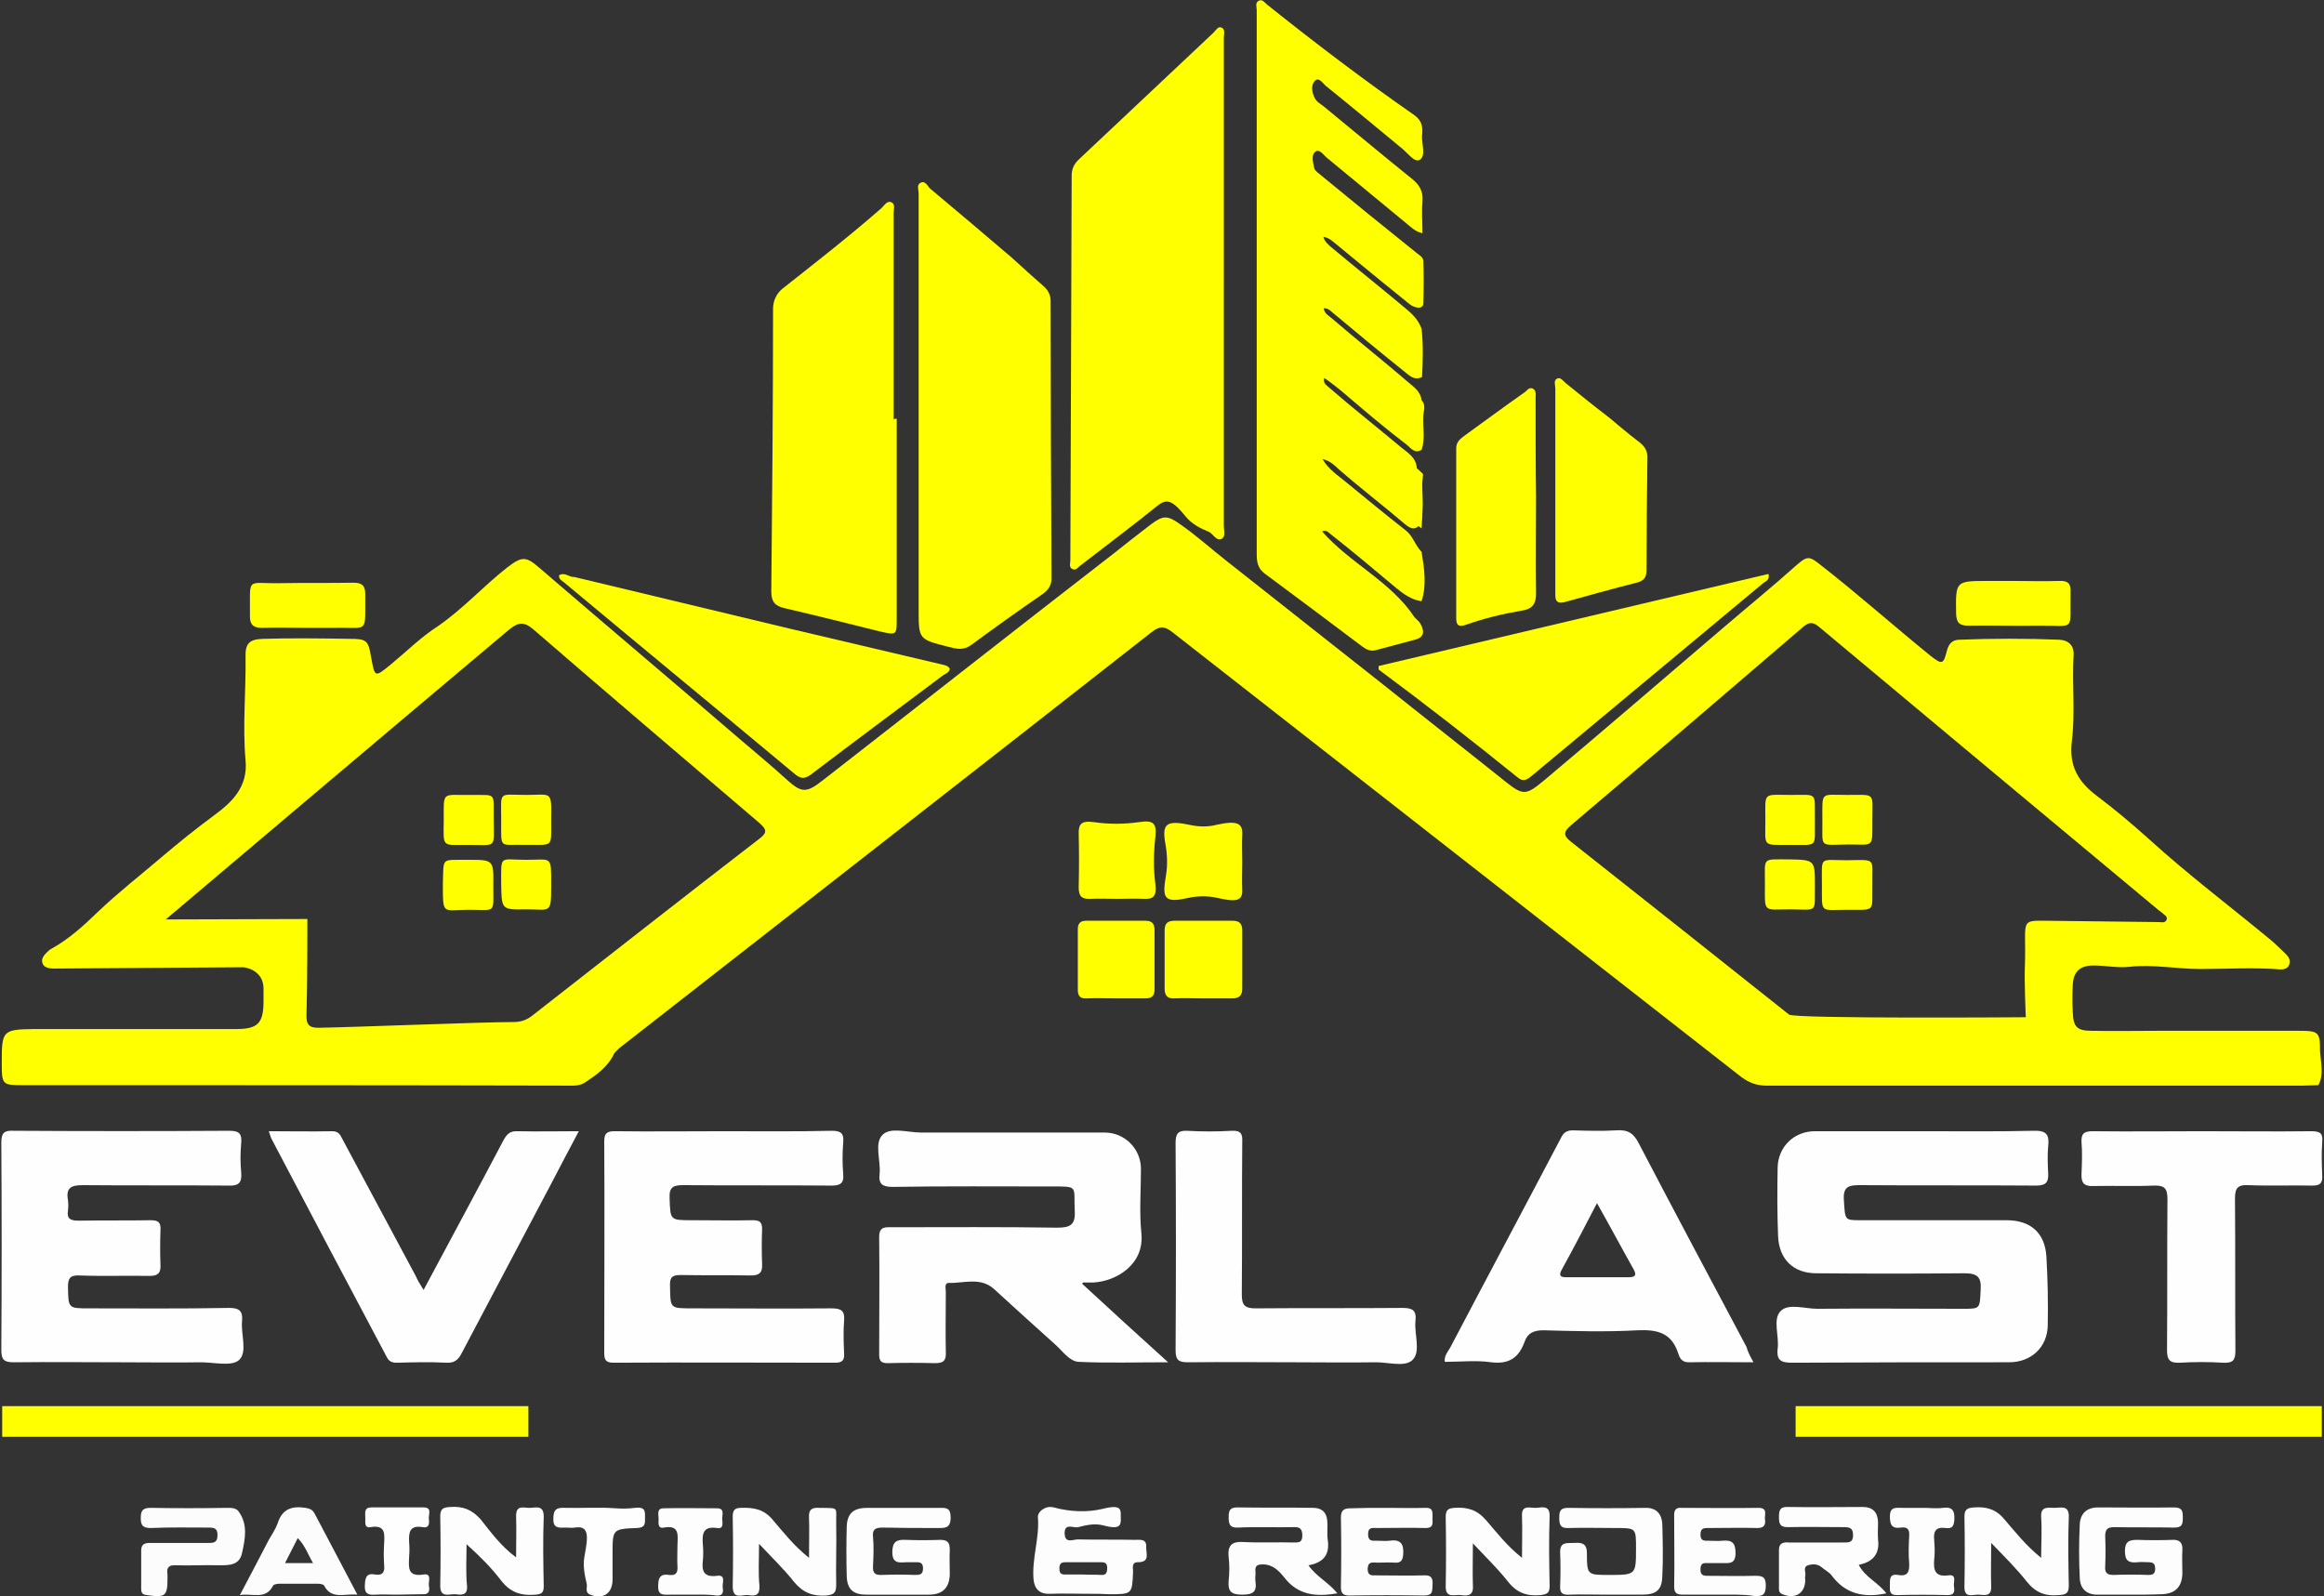
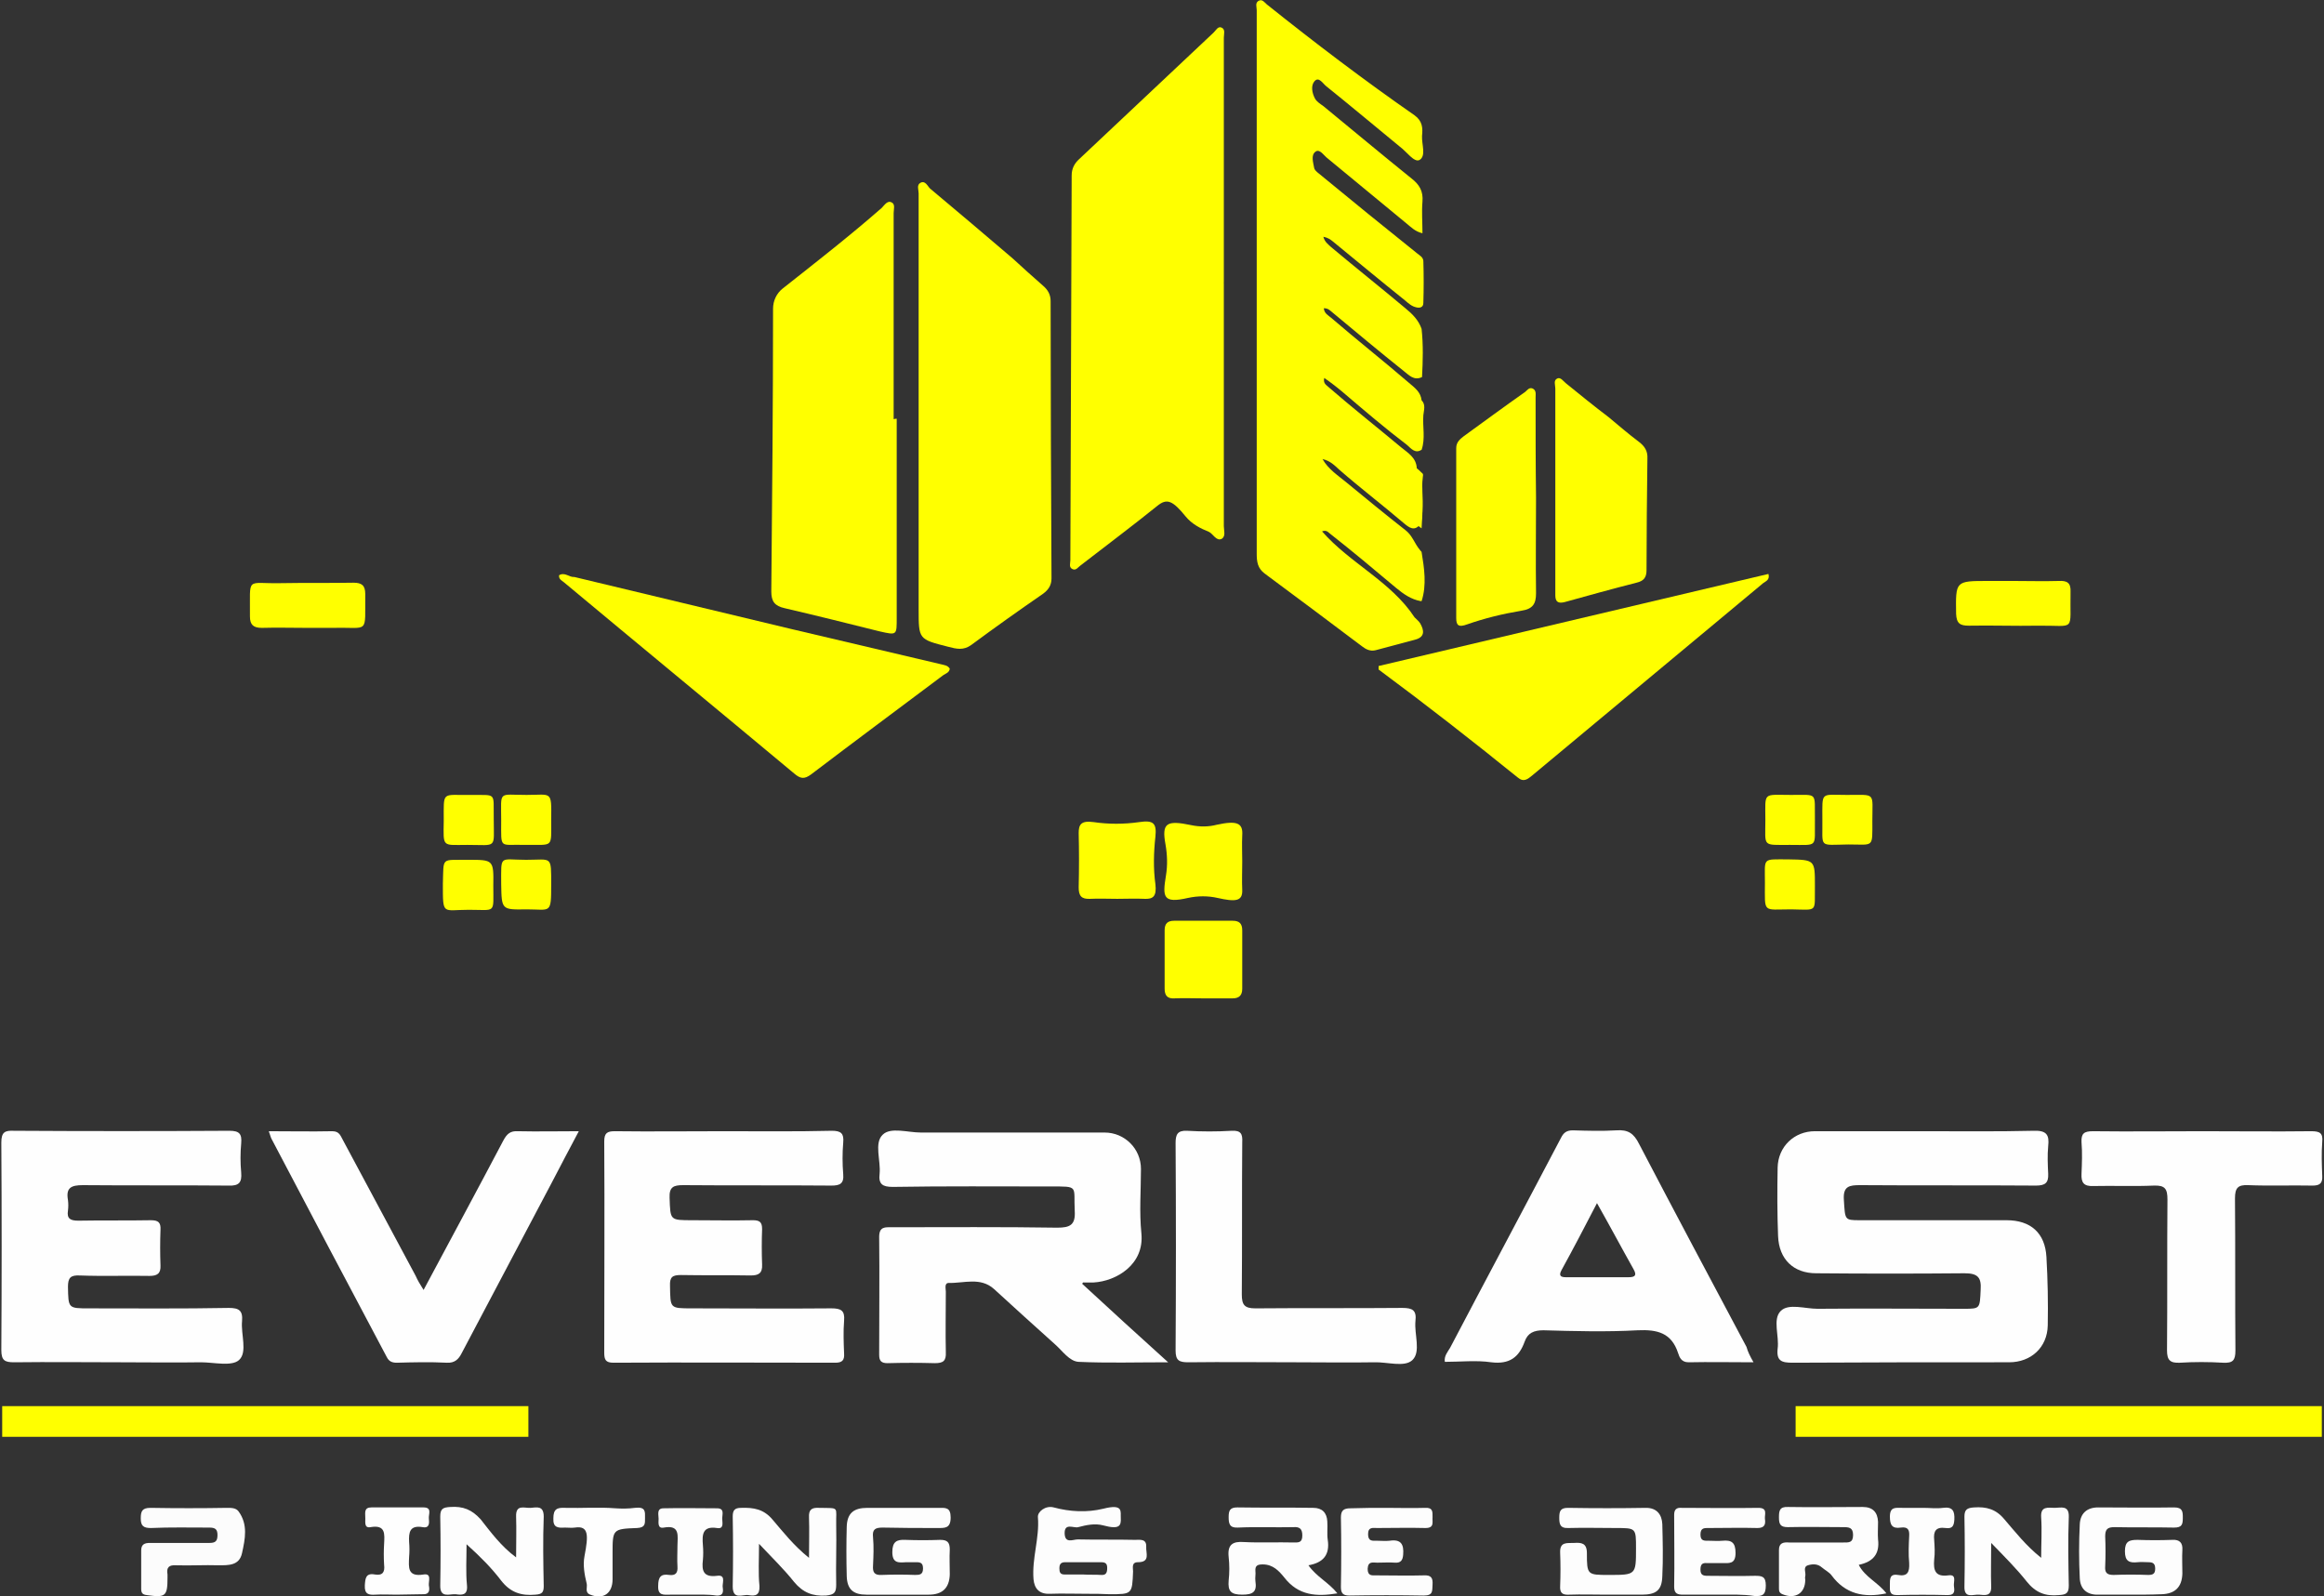
<svg xmlns="http://www.w3.org/2000/svg" version="1.1" id="Layer_1" x="0px" y="0px" viewBox="0 0 530 364" style="enable-background:new 0 0 530 364;" xml:space="preserve">
  <rect x="0" y="0" width="530" height="364" fill="#333333" stroke="none" />
  <style type="text/css">
	.st0{fill:#FEFEFE;}
	.st1{fill:#FDFDFD;}
	.st2{fill:#FCFCFC;}
	.st3{fill:#FFFF00;}
</style>
  <g>
    <g>
      <path class="st0" d="M438.9,258c8.3,0,16.6,0.1,24.9-0.1c2.9-0.1,3.6,0.9,3.3,3.5c-0.2,2.1-0.1,4.2,0,6.3c0.1,2.1-0.7,2.7-2.8,2.7    c-13.4-0.1-26.8,0-40.1-0.1c-2.4,0-3.9,0.2-3.7,3.3c0.3,4.6,0.1,4.7,3.6,4.7c11.2,0,22.4,0,33.5,0c5.5,0,8.8,2.9,9.1,8.4    c0.3,5.2,0.4,10.4,0.3,15.6c-0.1,5-3.8,8.4-8.8,8.4c-16.5,0-32.9,0-49.4,0.1c-2.5,0-3.7-0.4-3.4-3.2c0.4-2.9-1.2-6.7,0.7-8.6    c1.8-1.8,5.5-0.5,8.4-0.5c11.2-0.1,22.4,0,33.5,0c3.6,0,3.5-0.1,3.7-4.3c0.2-2.9-0.7-3.8-3.7-3.8c-11.3,0.1-22.6,0.1-33.8,0    c-5.2,0-8.5-3.2-8.7-8.5c-0.2-5.2-0.2-10.4-0.1-15.6c0.1-4.8,3.8-8.3,8.5-8.3C422.3,258,430.6,258,438.9,258z" />
      <path class="st0" d="M246.8,292.8c6.3,5.8,12.6,11.6,19.6,17.9c-7.3,0-13.9,0.2-20.4-0.1c-2.1-0.1-3.7-2.5-5.4-4    c-4.7-4.2-9.3-8.4-13.9-12.6c-3.1-2.8-6.9-1.3-10.3-1.4c-1.1,0-0.7,1.3-0.7,2c0,4.6-0.1,9.2,0,13.8c0.1,2-0.6,2.5-2.5,2.5    c-3.6-0.1-7.2-0.1-10.8,0c-1.4,0-1.9-0.5-1.9-1.9c0-9,0.1-18,0-26.9c0-2.4,1.4-2.2,2.9-2.2c12.6,0,25.2-0.1,37.7,0.1    c2.9,0,4.2-0.6,4-3.8c-0.3-5.8,1.1-5.6-5.6-5.6c-12,0-24-0.1-35.9,0.1c-2.3,0-3.3-0.6-3-3c0.3-3-1.3-7,0.7-8.9    c1.8-1.8,5.7-0.5,8.7-0.5c14,0,27.9,0,41.9,0c4.6,0,8.3,3.7,8.3,8.3c0,4.9-0.4,9.8,0.1,14.7c0.7,7.1-5.7,10.9-10.9,11.2    c-0.7,0-1.4,0-2.1,0C247,292.4,246.9,292.6,246.8,292.8z" />
      <path class="st0" d="M27.5,310.7c-8.1,0-16.2-0.1-24.3,0c-2.1,0-2.9-0.4-2.9-2.8c0.1-15.8,0.1-31.6,0-47.3c0-2.4,0.8-2.8,2.9-2.7    c16.4,0.1,32.7,0.1,49.1,0c2.3,0,2.9,0.7,2.7,2.9c-0.2,2.2-0.2,4.4,0,6.6c0.2,2.3-0.5,3.1-2.9,3c-11.1-0.1-22.2,0-33.2-0.1    c-2.7,0-3.9,0.6-3.4,3.4c0.1,0.8,0.1,1.6,0,2.4c-0.3,1.9,0.6,2.3,2.4,2.3c5.5-0.1,11,0,16.5-0.1c1.7,0,2.3,0.5,2.2,2.2    c-0.1,2.7-0.1,5.4,0,8.1c0.1,1.9-0.8,2.4-2.5,2.4c-5.3-0.1-10.6,0.1-15.9-0.1c-2.1-0.1-2.7,0.5-2.7,2.6c0.1,4.9,0,4.9,4.9,4.9    c10.6,0,21.2,0.1,31.8-0.1c2.3,0,3.2,0.6,3,3c-0.3,3,1.3,7.1-0.7,8.9c-1.7,1.5-5.7,0.5-8.7,0.5C39.7,310.8,33.6,310.7,27.5,310.7z    " />
      <path class="st0" d="M165.1,258c8.2,0,16.4,0.1,24.6-0.1c2.1,0,2.8,0.6,2.6,2.7c-0.2,2.4-0.2,4.8,0,7.2c0.2,2.2-0.8,2.6-2.7,2.6    c-11.3-0.1-22.6,0-33.8-0.1c-2.2,0-3.2,0.4-3.1,2.9c0.2,5.1,0,5.1,5.2,5.1c4.6,0,9.2,0.1,13.8,0c1.5,0,2.1,0.4,2.1,2    c-0.1,2.7-0.1,5.4,0,8.1c0.1,2-0.8,2.5-2.6,2.5c-5.3-0.1-10.6,0-15.9-0.1c-1.9,0-2.6,0.4-2.5,2.5c0.1,5.1-0.1,5.1,5,5.1    c10.6,0,21.2,0.1,31.8,0c2.2,0,3.1,0.5,2.9,2.8c-0.2,2.5-0.1,5,0,7.5c0.1,1.5-0.4,2.1-2,2.1c-16.9,0-33.7-0.1-50.6,0    c-1.8,0-2.1-0.7-2.1-2.3c0-16.1,0.1-32.1,0-48.2c0-1.9,0.7-2.3,2.4-2.3C148.4,258.1,156.7,258,165.1,258z" />
      <path class="st0" d="M96.6,294.2c6.2-11.6,12.3-22.9,18.2-34.1c0.8-1.5,1.6-2.2,3.3-2.1c4.5,0.1,8.9,0,13.9,0    c-2.2,4.1-4.1,7.8-6.1,11.6c-6.9,13-13.7,26-20.6,39c-0.7,1.4-1.6,2.3-3.4,2.2c-3.8-0.2-7.6-0.1-11.4,0c-1.1,0-1.8-0.3-2.3-1.3    c-8.8-16.6-17.6-33.2-26.3-49.8c-0.2-0.4-0.3-0.9-0.6-1.7c5,0,9.7,0.1,14.5,0c1.7,0,1.9,1.2,2.5,2.2c5.5,10.3,11,20.5,16.5,30.8    C95.2,291.9,95.7,292.8,96.6,294.2z" />
      <path class="st0" d="M502.3,258c8.3,0,16.6,0.1,24.8,0c1.9,0,2.7,0.4,2.5,2.4c-0.2,2.6-0.1,5.2,0,7.8c0.1,1.7-0.6,2.2-2.2,2.2    c-4.9-0.1-9.8,0.1-14.7-0.1c-2.3-0.1-3,0.6-3,3c0.1,11.6,0,23.1,0.1,34.7c0,2.3-0.6,2.9-2.8,2.8c-3.3-0.2-6.6-0.2-9.9,0    c-2.2,0.1-2.9-0.6-2.9-2.8c0.1-11.5,0-22.9,0.1-34.4c0-2.4-0.5-3.3-3.1-3.2c-4.6,0.2-9.2,0-13.8,0.1c-2.2,0.1-2.8-0.8-2.7-2.8    c0.1-2.4,0.2-4.8,0-7.2c-0.1-2,0.6-2.5,2.6-2.5C485.7,258.1,494,258,502.3,258z" />
      <path class="st0" d="M295.6,310.7c-8.2,0-16.4-0.1-24.6,0c-2.1,0-2.9-0.4-2.9-2.7c0.1-15.8,0.1-31.6,0-47.3c0-1.9,0.4-2.9,2.6-2.8    c3.4,0.2,6.8,0.2,10.2,0c2.1-0.1,2.5,0.7,2.4,2.6c-0.1,11.6,0,23.2-0.1,34.7c0,2.4,0.6,3.2,3.1,3.2c11.2-0.1,22.4,0,33.5-0.1    c2.3,0,3.3,0.5,3,3c-0.3,3,1.3,7-0.7,8.9c-1.8,1.7-5.7,0.4-8.7,0.5C307.6,310.8,301.6,310.7,295.6,310.7z" />
      <path class="st0" d="M399.9,310.7c-5.3,0-10.1-0.1-14.8,0c-1.7,0-2.1-1.2-2.4-2.1c-1.5-4.6-4.7-5.4-9.2-5.2    c-7.2,0.4-14.4,0.2-21.5,0c-2.2,0-3.6,0.6-4.3,2.6c-1.3,3.6-3.5,5.2-7.6,4.7c-3.4-0.5-7-0.1-10.6-0.1c-0.2-1.3,0.6-2.2,1.2-3.2    c8.4-16,16.9-31.9,25.3-47.9c0.6-1.2,1.3-1.7,2.7-1.7c3.3,0.1,6.6,0.2,9.9,0c2.7-0.2,4,0.7,5.2,3.1c8.1,15.5,16.3,30.9,24.5,46.3    C398.6,308.3,399.1,309.3,399.9,310.7z M356.1,289.7c-0.7,1.3-0.1,1.6,1,1.6c4.8,0,9.5,0,14.3,0c1.6,0,1.9-0.5,1.1-1.9    c-2.7-4.8-5.3-9.7-8.3-15C361.4,279.8,358.8,284.8,356.1,289.7z" />
    </g>
    <g>
      <path class="st1" d="M206.1,343.9c2.6,0,5.3,0,7.9,0c1.6,0,2.8-0.2,2.8,2.2c0,2.5-1.3,2.4-3,2.4c-4.2,0-8.3,0-12.5-0.1    c-1.7,0-2.4,0.4-2.2,2.2c0.2,2.2,0.1,4.3,0,6.5c-0.1,1.5,0.3,2.2,2,2.1c2.5-0.1,5.1-0.1,7.6,0c1.1,0,1.8-0.1,1.8-1.5    c0-1.5-0.9-1.4-1.9-1.4c-0.7,0-1.3,0-2,0c-1.6,0.1-3.1,0.3-3.1-2.3c0-2.4,1-2.9,3-2.8c2.6,0.1,5.3,0.1,7.9,0    c1.6,0,2.2,0.5,2.2,2.2c-0.1,1.9,0,3.8,0,5.7c-0.1,3.1-1.7,4.6-4.8,4.6c-4.7,0-9.4,0-14.2,0c-3,0-4.4-1.2-4.5-4.2    c-0.1-3.8-0.1-7.6,0-11.3c0.1-3.1,1.6-4.3,4.7-4.3C200.6,343.9,203.3,343.9,206.1,343.9z" />
      <path class="st1" d="M485.7,363.7c-2.4,0-4.7,0-7.1,0c-2.7,0.1-4.2-1.3-4.3-3.8c-0.2-4-0.2-8.1,0-12.2c0.1-2.5,1.6-3.9,4.2-3.9    c5.8,0,11.5,0.1,17.3,0c2,0,2,1,2,2.4c0,1.5-0.2,2.2-2,2.2c-4.5-0.1-9.1,0-13.6-0.1c-1.6,0-2.1,0.5-2.1,2.1c0.1,2.3,0.1,4.5,0,6.8    c-0.1,1.4,0.3,2,1.9,2c2.6-0.1,5.3-0.1,7.9,0c1,0,1.6-0.2,1.6-1.4c0-1.1-0.4-1.5-1.5-1.5c-0.8,0-1.7-0.1-2.5,0    c-1.9,0.2-2.9-0.2-2.9-2.5c0-2.3,1-2.6,2.9-2.6c2.6,0.1,5.3,0.1,7.9,0c1.7-0.1,2.4,0.7,2.3,2.3c-0.1,1.8,0,3.6,0,5.4    c-0.1,3.1-1.7,4.6-4.7,4.7C490.6,363.7,488.1,363.7,485.7,363.7z" />
      <path class="st1" d="M184.5,355.3c0-3.4,0.1-6.3,0-9.2c-0.1-1.8,0.6-2.3,2.3-2.2c4.8,0.1,3.8-0.4,3.9,3.9c0.1,4.5-0.1,9.1,0,13.6    c0,1.8-0.4,2.3-2.3,2.5c-3.1,0.2-5.3-0.7-7.3-3.1c-2.3-2.9-4.9-5.4-8-8.7c0,3.7-0.2,6.7,0.1,9.6c0.1,2.1-0.9,2.4-2.5,2.1    c-1.4-0.2-3.6,1.2-3.6-2c0.1-5.3,0.1-10.6,0-15.9c0-1.4,0.4-2,1.9-2c2.9-0.1,5.2,0.3,7.2,2.7C178.6,349.4,181,352.5,184.5,355.3z" />
      <path class="st1" d="M117.7,355.2c0-3.4,0.1-6.4,0-9.3c-0.1-2.9,1.9-1.9,3.3-2c1.4-0.1,3-0.6,3,2c-0.2,5.3-0.1,10.6,0,15.8    c0,1.4-0.3,1.9-1.9,2c-3.2,0.3-5.7-0.5-7.8-3.2c-2.2-2.9-4.8-5.5-7.9-8.3c0,3.4-0.2,6.4,0.1,9.4c0.2,2.3-1.2,2.2-2.6,2    c-1.4-0.1-3.6,1-3.5-2.1c0.1-5.2,0.1-10.4,0-15.6c0-1.8,0.6-2.1,2.3-2.2c2.9-0.2,4.9,0.6,6.9,2.8    C111.9,349.4,114.2,352.6,117.7,355.2z" />
      <path class="st1" d="M454.1,351.9c0,3.9-0.1,6.9,0,9.9c0.1,2.4-1.5,2-2.8,1.9c-1.3-0.1-3.4,1-3.3-1.9c0.1-5.3,0.1-10.6,0-15.9    c0-1.6,0.6-2,2.2-2.1c2.8-0.2,5,0.4,6.9,2.7c2.5,2.9,4.9,6,8.4,8.8c0-3.3,0.2-6.3,0-9.2c-0.2-2.7,1.6-2.2,3.1-2.2    c1.4,0,3.3-0.7,3.2,2.1c-0.2,5.2-0.1,10.4,0,15.6c0,1.8-0.6,2.1-2.3,2.2c-3.1,0.3-5.3-0.6-7.3-3.1    C459.9,357.8,457.3,355.2,454.1,351.9z" />
-       <path class="st1" d="M347.1,355.3c0-3.4,0.1-6.4,0-9.4c-0.2-2.9,1.9-1.9,3.3-2c1.3-0.1,3.1-0.7,3,2c-0.2,5.3-0.1,10.6,0,15.8    c0,1.7-0.6,1.9-2.1,2.1c-3.2,0.3-5.5-0.6-7.5-3.2c-2.2-2.8-4.9-5.4-7.9-8.6c0,3.7-0.1,6.6,0,9.5c0.2,2.2-0.9,2.6-2.7,2.3    c-1.4-0.2-3.6,0.9-3.5-2.1c0.1-5.2,0.1-10.4,0-15.6c0-1.5,0.3-2.1,2-2.2c2.9-0.2,5.1,0.4,7.2,2.8    C341.3,349.5,343.7,352.6,347.1,355.3z" />
      <path class="st1" d="M298.4,357c1.8,2.6,4.6,3.9,6.6,6.4c-4.8,0.8-8.9,0.5-12.1-3.6c-1.2-1.5-2.6-3-4.9-3c-1.1,0-1.8,0.2-1.7,1.5    c0.1,0.7-0.1,1.5,0,2.3c0.4,2.5-0.6,3.1-3,3.1c-2.6,0-3.3-0.8-3.1-3.2c0.2-1.8,0.2-3.6,0-5.4c-0.3-2.8,0.9-3.6,3.5-3.4    c3.8,0.2,7.6,0,11.3,0.1c1.1,0,2,0.1,2-1.6c0-1.5-0.6-2-2-1.9c-4.2,0.1-8.5-0.1-12.7,0.1c-1.9,0.1-2.1-0.9-2.1-2.4    c0-1.5,0.3-2.2,2-2.2c5.8,0.1,11.5,0,17.3,0.1c2,0,3.1,1.1,3.2,3.1c0.1,1.4-0.1,2.9,0.1,4.2C303.3,354.6,301.8,356.4,298.4,357z" />
      <path class="st1" d="M430.2,363.4c-5.2,1.1-9.4,0.1-12.5-4.1c-0.5-0.7-1.5-1.2-2.2-1.8c-1-0.9-2.2-0.8-3.2-0.5    c-1.2,0.4-0.4,1.6-0.6,2.5c-0.1,0.3,0,0.6,0,0.8c0,3.1-2.3,4.5-5.2,3.3c-0.7-0.3-0.8-0.7-0.8-1.3c0-2.9,0-5.8,0-8.8    c0-1.6,1-1.8,2.3-1.7c4.1,0,8.3,0,12.4,0c1.2,0,2.2,0.1,2.2-1.7c0-1.7-0.9-1.8-2.2-1.8c-4.2,0-8.5-0.1-12.7,0c-1.7,0-2-0.7-2-2.2    c0-1.5,0.1-2.5,2.1-2.4c5.7,0.1,11.3,0,17,0c2.3,0,3.4,1.2,3.5,3.4c0,1.3-0.1,2.7,0,4c0.4,3.3-1.1,5.1-4.4,5.8    C425.3,359.7,428.3,360.9,430.2,363.4z" />
      <path class="st1" d="M366.4,363.7c-2.8,0-5.7-0.1-8.5,0c-1.6,0.1-2.2-0.4-2.1-2c0.1-2.5,0.1-5.1,0-7.6c-0.1-2.6,1.7-2.1,3.2-2.2    c1.6-0.1,2.9,0,2.9,2.3c0,5,0.1,5,5,5c6.2,0,6.2,0,6.2-6.1c0-4.6,0-4.6-4.6-4.6c-3.6,0-7.2-0.1-10.8,0c-2,0.1-2.1-1-2.1-2.4    c0-1.5,0.3-2.2,2-2.2c5.9,0.1,11.9,0.1,17.8,0c2.5,0,3.6,1.6,3.7,3.7c0.1,4,0.2,7.9,0,11.9c-0.1,3.2-1.4,4.2-4.7,4.2    C371.8,363.7,369.1,363.7,366.4,363.7z" />
      <path class="st1" d="M392.4,363.7c-2.8,0-5.7,0-8.5,0c-1.3,0-2.1-0.2-2.1-1.8c0.1-5.5,0-10.9,0-16.4c0-1.2,0.5-1.7,1.7-1.6    c5.8,0,11.7,0.1,17.5,0c2.2,0,1.4,1.5,1.5,2.5c0.2,1.3-0.1,2.1-1.7,2.1c-3.7-0.1-7.4,0-11,0c-1.1,0-2-0.1-2,1.5    c0,1.5,0.9,1.4,1.9,1.4c1,0,2.1,0.1,3.1,0c2.1-0.2,3,0.4,3,2.8c0,2.6-1.5,2.3-3.1,2.3c-1.1,0-2.3,0-3.4,0    c-1.1-0.1-1.5,0.3-1.5,1.5c0,1.2,0.6,1.4,1.6,1.4c3.6,0,7.2,0.1,10.8,0c1.6,0,2.5,0.1,2.5,2.2c0,2.2-0.8,2.5-2.6,2.4    C397.5,363.6,394.9,363.7,392.4,363.7z" />
      <path class="st1" d="M316.2,343.9c2.9,0,5.8,0.1,8.8,0c1.8-0.1,1.7,0.9,1.7,2.1c-0.1,1.1,0.5,2.5-1.6,2.5c-3.7-0.1-7.4,0-11,0    c-1,0-2.1-0.3-2.1,1.4c0,1.7,1,1.5,2.1,1.5c0.9,0,1.9,0.1,2.8,0c2.6-0.4,3.3,0.8,3.1,3.2c-0.1,1.3-0.6,1.9-1.9,1.8    c-1.3-0.1-2.6,0-4,0c-1,0-2.1-0.4-2.2,1.4c0,1.7,1,1.5,2.1,1.5c3.6,0,7.2,0.1,10.7,0c1.7-0.1,2.1,0.6,2,2.1    c-0.1,1.4,0.2,2.5-2,2.5c-5.7-0.1-11.3-0.1-17,0c-1.5,0-1.9-0.6-1.9-2c0.1-5.3,0.1-10.6,0-15.8c0-1.6,0.6-2.1,2.2-2.1    C310.8,343.9,313.5,343.9,316.2,343.9z" />
      <path class="st2" d="M41,351.9c2.3,0,4.5,0,6.8,0c1.3,0,1.8-0.4,1.8-1.8c0-1.4-0.6-1.7-1.9-1.7c-4.4,0-8.9-0.1-13.3,0.1    c-1.7,0-2.3-0.5-2.3-2.2c0-1.6,0.3-2.4,2.2-2.4c5.8,0.1,11.7,0.1,17.5,0c1,0,2,0,2.6,0.8c2.2,3,1.5,6.3,0.8,9.5    c-0.6,2.9-3.1,2.8-5.4,2.8c-3.2-0.1-6.4,0.1-9.6,0c-1.6-0.1-2.3,0.4-2,2.1c0,0.3,0,0.6,0,0.8c0,4.2-0.5,4.5-4.7,3.9    c-1-0.1-1.3-0.5-1.3-1.4c0-2.9,0-5.8,0-8.8c0-1.4,0.8-1.7,2-1.7C36.5,351.9,38.8,351.9,41,351.9z" />
      <path class="st1" d="M157.3,363.7c-1.5,0-3,0-4.5,0c-1.4,0-2.8,0.3-2.7-2c0-2,0.6-2.8,2.5-2.5c1.5,0.2,2-0.5,1.9-1.9    c-0.1-1.6,0-3.2,0-4.8c0-2.1,0.7-4.8-3.1-4.1c-1.5,0.3-1.2-1.2-1.2-2c0-0.9-0.5-2.4,1.1-2.4c4.1-0.1,8.1,0,12.2,0    c1.8,0,1.2,1.4,1.2,2.3c0,0.9,0.5,2.5-1.2,2.2c-3.3-0.5-3.4,1.5-3.2,3.9c0.1,1.1,0.1,2.3,0,3.4c-0.3,2.4,0.1,4,3.2,3.6    c2-0.3,1.3,1.4,1.3,2.4c0.1,0.9,0.4,2.2-1.4,2.1C161.3,363.6,159.3,363.7,157.3,363.7z" />
      <path class="st1" d="M438.6,343.9c1.5,0,3,0.2,4.5,0c2.2-0.3,2.7,0.7,2.6,2.7c-0.1,1.5-0.5,2.1-2,1.9c-2.2-0.3-2.8,0.7-2.6,2.7    c0.1,1.5,0.2,3,0,4.5c-0.2,2.4,0.2,4,3.2,3.6c2-0.3,1.2,1.4,1.3,2.4c0.1,0.9,0.4,2.1-1.4,2.1c-3.9-0.1-7.7-0.1-11.6,0    c-1.8,0-1.6-1.1-1.6-2.3c0-1.3-0.1-2.6,1.8-2.3c2.2,0.4,2.7-0.6,2.6-2.7c-0.2-2.1-0.1-4.1,0-6.2c0.1-1.5-0.4-2.1-1.9-1.9    c-2,0.3-2.5-0.6-2.5-2.5c0-2.3,1.3-2,2.8-2C435.4,343.9,437,343.9,438.6,343.9z" />
      <path class="st0" d="M90.4,363.7c-1.6,0-3.2-0.1-4.8,0c-1.5,0.1-2.5-0.1-2.4-2.1c0.1-1.6,0.2-2.9,2.3-2.5c1.8,0.3,2.3-0.6,2.1-2.2    c-0.1-1.6-0.1-3.2,0-4.8c0.1-2.2,0.4-4.4-3.1-3.8c-1.6,0.3-1.1-1.4-1.2-2.3c0-1-0.3-2.2,1.4-2.2c4,0,7.9,0,11.9,0    c2,0,1.1,1.6,1.2,2.5c0.1,1,0.2,2.3-1.4,2c-3-0.5-3.2,1.2-3.1,3.4c0.1,1.1,0.1,2.3,0,3.4c-0.1,2.4-0.4,4.6,3.3,4    c1.9-0.3,1.1,1.5,1.2,2.5c0.2,1,0.2,2.1-1.4,2C94.3,363.6,92.3,363.7,90.4,363.7z" />
      <path class="st0" d="M140.3,344c1.5,0.1,3,0.1,4.5-0.1c2.5-0.3,2.3,0.9,2.3,2.3c0,1.3,0.1,2.2-1.8,2.3c-5.6,0.2-5.6,0.3-5.6,5.8    c0,2,0,4,0,5.9c0,3.2-2.1,4.7-5.1,3.5c-1.3-0.5-0.6-1.7-0.8-2.5c-0.5-2.1-0.9-4.2-0.5-6.3c0.9-4.7,1-7-2.2-6.5    c-0.7,0.1-1.5,0-2.3,0c-1.6,0.1-2.7,0-2.6-2.1c0-2.1,0.8-2.5,2.7-2.4C132.7,344,136.6,343.7,140.3,344z" />
      <path class="st1" d="M247.9,363.5c-2.8,0-5.7-0.1-8.5,0c-2.4,0.1-3.5-1.2-3.7-3.3c-0.4-4.8,1.4-9.4,1-14.2    c-0.1-1.2,1.7-2.7,3.6-2.2c3.7,1,7.6,1.2,11.3,0.3c4.7-1.2,3.9,0.7,4,2.1c0.1,1.8-0.3,2.7-4,1.7c-1.9-0.5-3.8-0.1-5.7,0.4    c-1,0.3-3.2-1.1-3.1,1.5c0.1,2.3,1.9,1.3,3,1.3c4.3,0.1,8.7,0,13,0.1c1.2,0,2.7-0.3,2.6,1.6c-0.1,1.4,1,3.5-1.9,3.5    c-1.5,0-1.1,1.3-1.1,2.1c-0.2,5.2-0.2,5.2-5.4,5.2C251.3,363.5,249.6,363.5,247.9,363.5z M251.1,359.2c1.2,0.1,1.4-0.6,1.4-1.6    c0-1-0.4-1.3-1.4-1.3c-2.7,0-5.5,0-8.2,0c-1,0-1.3,0.5-1.3,1.4c0,0.9,0.2,1.4,1.2,1.4c1.4,0,2.8,0,4.2,0    C248.5,359.2,249.8,359.1,251.1,359.2z" />
-       <path class="st2" d="M81.5,363.7c-3-0.3-5.9,1.2-7.6-2.1c-0.2-0.3-1-0.4-1.5-0.4c-2.8,0-5.6,0-8.5,0c-0.5,0-1.4,0.1-1.6,0.4    c-1.7,3.4-4.7,1.7-7.6,2.2c2.3-4.4,4.5-8.5,6.6-12.6c0.7-1.2,1.5-2.4,2-3.7c1-3.3,3.2-4.1,6.4-3.6c1,0.2,1.6,0.4,2.1,1.4    C74.9,351.2,78.1,357.2,81.5,363.7z M67.9,350.8c-1,2-1.9,3.7-2.9,5.7c2.2,0,4.1,0,6.4,0C70.2,354.5,69.6,352.5,67.9,350.8z" />
    </g>
    <g>
      <g>
        <path class="st3" d="M283.3,196.5c0,2.2-0.1,4.3,0,6.5c0.1,2.6-1.6,2.7-5.6,1.8c-2.2-0.5-4.5-0.5-6.8,0c-5.7,1.3-5.8-0.2-5-5.1     c0.4-2.4,0.3-4.8-0.1-7.1c-0.9-4.9,0.2-5.6,5.9-4.4c1.9,0.4,3.9,0.4,5.8-0.1c4.6-1,6-0.4,5.8,2.4     C283.2,192.6,283.3,194.6,283.3,196.5C283.3,196.5,283.3,196.5,283.3,196.5z" />
        <path class="st3" d="M274.3,227.7c-2.2,0-4.3-0.1-6.5,0c-1.6,0.1-2.2-0.7-2.2-2.2c0-4.4,0-8.8,0-13.3c0-1.6,0.7-2.2,2.2-2.2     c4.4,0,8.9,0,13.3,0c1.5,0,2.2,0.6,2.2,2.2c0,4.4,0,8.8,0,13.3c0,1.5-0.7,2.2-2.2,2.2C278.8,227.7,276.5,227.7,274.3,227.7z" />
        <path class="st3" d="M254.8,205c-2.1,0-4.2-0.1-6.2,0c-2,0.1-2.6-0.7-2.6-2.6c0.1-4.1,0.1-8.3,0-12.4c0-1.9,0.5-2.9,3.4-2.5     c3.4,0.5,6.9,0.5,10.4,0c3.3-0.5,4,0.3,3.7,3.3c-0.4,3.6-0.5,7.3,0,10.9c0.3,2.7-0.5,3.4-2.5,3.3     C258.9,204.9,256.9,205,254.8,205C254.8,205,254.8,205,254.8,205z" />
-         <path class="st3" d="M254.4,227.7c-2.2,0-4.3-0.1-6.5,0c-1.4,0.1-2.1-0.4-2.1-1.9c0-4.6,0-9.2,0-13.9c0-1.3,0.6-1.9,1.9-1.9     c4.5,0,9.1,0,13.6,0c1.4,0,2,0.7,2,2.1c0,4.5,0,9.1,0,13.6c0,1.5-0.7,2-2.1,2C258.9,227.7,256.7,227.7,254.4,227.7z" />
      </g>
-       <path class="st3" d="M528.7,247.5c-1.2,0-2.5,0.1-3.7,0.1c-40.7,0-81.4,0-122.1,0c-2.2,0-3.9-0.6-5.7-1.9    c-43.2-33.8-86.5-67.6-129.8-101.5c-1.8-1.4-2.9-1.5-4.8,0c-40.4,31.7-80.9,63.2-121.3,94.8c-0.4,0.3-0.8,0.8-1.2,1.2    c-1.4,3.1-4,4.9-6.7,6.7c-0.8,0.5-1.7,0.7-2.7,0.7c-41.6-0.1-83.3-0.1-124.9-0.1c-5.4,0-5.4,0.1-5.4-5.5c0-6.9,0.3-7.2,7.2-7.3    c15.4,0,30.8,0,46.2,0c5,0,6.3-1.3,6.3-6.4c0-0.9,0-1.9,0-2.8c0-4.5-4.6-4.9-4.6-4.9l-43.1,0.3c0,0-1.9,0.1-2.5-0.8    c-0.7-1.1-0.1-2,0.7-2.8c0.3-0.3,0.7-0.7,1.1-0.9c4-2.2,7.4-5.3,10.6-8.4c4.6-4.4,9.5-8.2,14.3-12.3c4-3.4,8.1-6.7,12.3-9.8    c3.8-2.8,7.7-6.3,7.1-12.5c-0.7-7.8,0.1-15.6,0-23.5c-0.1-3.1,0.8-4.1,4-4.2c6.6-0.2,13.2-0.1,19.8,0c3.8,0,4.2,0.4,4.8,4    c0.9,4.9,0.8,4.9,4.7,1.7c3.4-2.8,6.6-6,10.3-8.4c5.9-4,10.6-9.3,16.1-13.6c3.3-2.5,4.2-2.6,7.3,0.1c15.1,13,30.3,25.8,45.4,38.8    c3.6,3.1,7.4,6.2,10.9,9.4c3.5,3.2,4.6,3.2,8.3,0.3c22.1-17.2,44.2-34.6,66.3-51.7c2.9-2.3,5.8-4.6,8.7-6.8c2.6-1.9,3.6-2,6.3-0.1    c3.8,2.6,7.2,5.7,10.9,8.6c11.7,9.2,23.4,18.5,35.1,27.7c9.5,7.6,19.1,15.1,28.6,22.7c3.9,3.1,4.6,2.9,8.5-0.3    c13.6-11.4,27-23,40.5-34.5c5.7-4.9,11.6-9.7,17.2-14.7c2.4-2.1,2.9-2.1,5.3-0.2c8.6,6.7,16.8,14,25.3,20.9c2.6,2,2.9,2,3.7-1.2    c0.4-1.6,1.3-2.5,2.9-2.5c7.5-0.3,15.1-0.3,22.7,0c2.1,0.1,3.4,1.3,3.3,3.4c-0.4,6.6,0.4,13.2-0.4,19.7c-0.7,5.7,1.4,9.3,5.8,12.6    c4,3,7.9,6.3,11.7,9.7c9,8.2,18.7,15.5,28,23.2c1.2,1,2.2,2.1,3.3,3.1c0.6,0.6,1.1,1.3,0.8,2.3c-0.3,1-1.2,1.2-2,1.2    c-6.1-0.5-12.2-0.1-18.3-0.1c-5.4,0-10.7-1.1-16.2-0.5c-2.7,0.3-5.4-0.3-8.1-0.3c-3.2,0-4.7,1.4-4.8,4.6c-0.1,2-0.1,4,0,5.9    c0.1,3.5,0.9,4.4,4.4,4.4c4.9,0.1,9.8,0,14.7,0c10.9,0,21.7,0,32.6,0c4.4,0,4.7,0.3,4.7,4.7C529.3,242.6,530,245.2,528.7,247.5z     M462,232c0,0-0.4-8.3-0.2-12.1c0.3-10-1.3-10,5-9.9c8.5,0.1,17,0.2,25.5,0.3c0.6,0,1.4,0.3,1.8-0.5c0.3-0.8-0.5-1.1-0.9-1.5    c-0.3-0.3-0.6-0.5-0.9-0.7c-25.8-21.5-51.6-43-77.3-64.5c-1.4-1.2-2.3-1.4-3.8-0.1c-17.6,15.1-35.2,30.2-52.9,45.2    c-1.8,1.5-1.8,2.4,0,3.8c16.6,13.1,33.1,26.2,49.7,39.4C409.3,232.4,462,232,462,232z M117.1,233.1c1.6,0,2.9-0.4,4.2-1.4    c17.3-13.5,34.6-27.1,52-40.5c1.8-1.4,1.4-2.1,0-3.4c-17.2-14.7-34.5-29.4-51.6-44.2c-2.2-1.9-3.5-1.7-5.6,0    c-25.6,21.5-78.3,66.1-78.3,66.1l32.3-0.1c0,0,0,15.6-0.2,21.8c-0.1,2.3,0.6,3.1,3,3C80.3,234.3,109.7,233.1,117.1,233.1z" />
      <path class="st3" d="M324.2,75c0.4,3.7,0.3,7.3,0.1,11c-1.9,0.9-3-0.5-4.2-1.4c-5.5-4.4-10.9-8.9-16.3-13.4    c-0.5-0.4-0.9-0.9-1.9-0.9c0.1,1.2,1,1.6,1.7,2.2c5.8,5,11.9,9.8,17.7,14.8c1.3,1.1,2.7,2.1,2.9,4l0,0c1,1,0.5,2.3,0.4,3.4    c-0.2,2.6,0.5,5.3-0.4,7.9l0.1-0.1c-1.5,1.1-2.5-0.2-3.4-1c-5-3.8-9.8-7.9-14.6-12c-1.3-1.1-2.7-2.2-4.3-3.3    c-0.3,1.3,0.5,1.6,1,2.1c5.4,4.7,11,9.1,16.5,13.7c1.6,1.3,3.5,2.4,3.6,4.8c0.4,0.3,0.7,0.6,1.1,1c0.3,0.2,0.4,0.4,0.3,0.8    c-0.5,3.6,0.4,7.3-0.5,10.8c-1.4,2-2.7,0.9-4-0.2c-4.8-4.1-9.8-7.9-14.6-12.1c-1-0.9-2-2-3.8-2.4c1.4,2.4,3.5,3.7,5.3,5.2    c4.5,3.7,9,7.4,13.6,11c1.6,1.2,2.1,3.1,3.3,4.5c0.1,0.2,0.3,0.3,0.4,0.5c0.6,3.7,1.2,7.5,0,11.2l-0.2,0c-2.2-0.4-3.9-1.6-5.6-3    c-5-4.2-10-8.4-15.1-12.4c-0.4-0.3-0.8-0.9-1.8-0.5c6.4,7.3,15.7,11.4,21.1,19.6c0.5,0.5,1,0.9,1.3,1.4c0.9,1.6,1.1,3.1-1.2,3.7    c-3,0.8-6,1.6-9,2.4c-1.2,0.3-2.2-0.2-3.1-0.9c-7.4-5.6-14.8-11.1-22.2-16.6c-1.6-1.2-1.8-2.7-1.8-4.5c0-32.5,0-65,0-97.4    c0-8.9,0-17.8,0-26.6c0-0.7-0.4-1.6,0.4-2.1c0.9-0.5,1.4,0.4,1.9,0.8c11,8.8,22.2,17.3,33.7,25.3c1.8,1.3,1.9,2.9,1.7,4.7    c-0.1,1.9,1,4.6-0.6,5.5c-1.2,0.6-2.9-1.9-4.4-3c-5.6-4.6-11.2-9.3-16.8-13.8c-0.8-0.6-1.7-2.3-2.7-1.2c-0.9,1-0.6,2.7,0.1,4    c0.4,0.7,1.2,1.2,1.9,1.7c6.7,5.5,13.4,11.1,20.1,16.5c1.8,1.4,2.7,2.9,2.5,5.3c-0.2,2.3,0,4.7,0,7.2c-1.7-0.4-2.6-1.4-3.6-2.2    c-6.1-5-12.2-10.1-18.3-15.1c-0.7-0.6-1.6-2-2.5-1.3c-1.1,0.8-0.5,2.5-0.3,3.7c0.1,0.5,0.6,0.9,1.1,1.3    c7.4,6.1,14.9,12.2,22.4,18.2c0.6,0.5,1.3,0.8,1.4,1.7c0.1,3.2,0.1,6.4,0,9.6c0,1-0.8,1.2-1.6,1c-1-0.2-1.8-0.9-2.6-1.6    c-5.5-4.4-10.9-8.9-16.4-13.4c-0.6-0.5-1.2-0.9-2.2-1.1c0.3,1.2,1.1,1.7,1.7,2.3c5.6,4.7,11.4,9.3,17,14    C322.1,71.6,323.5,73,324.2,75z" />
      <path class="st3" d="M279.1,64.5c0,18.5,0,37,0,55.5c0,1,0.5,2.3-0.5,2.9c-1.2,0.6-2-1.2-2.9-1.6c-2-0.8-3.9-1.8-5.3-3.5    c-3-3.7-4.3-4.2-6.5-2.4c-5.7,4.6-11.6,9-17.4,13.5c-0.6,0.4-1.1,1.3-1.9,0.9c-0.9-0.4-0.5-1.3-0.5-2c0.1-29.3,0.2-58.5,0.3-87.8    c0-1.5,0.6-2.7,1.7-3.7c10.2-9.6,20.5-19.3,30.7-28.9c0.5-0.5,1-1.5,1.8-1.1c0.9,0.4,0.5,1.5,0.5,2.3c0,18.6,0,37.2,0,55.8    C279,64.5,279.1,64.5,279.1,64.5z" />
      <path class="st3" d="M230.9,58.9c2.3,2.1,4.6,4.2,6.9,6.2c1.2,1,1.8,2.1,1.8,3.6c0,21.1,0.1,42.1,0.2,63.2c0,1.6-0.7,2.6-1.9,3.5    c-5.5,3.8-11,7.7-16.4,11.7c-1.8,1.3-3.4,0.9-5.3,0.4c-6.7-1.7-6.7-1.7-6.7-8.5c0-31.6,0-63.3,0-94.9c0-0.8-0.5-1.9,0.4-2.4    c1.1-0.6,1.6,0.7,2.2,1.3C218.3,48.2,224.6,53.5,230.9,58.9L230.9,58.9z" />
      <path class="st3" d="M204.5,95.5c0,15.1,0,30.2,0,45.3c0,4.1,0.1,4.1-3.9,3.2c-7.2-1.8-14.4-3.6-21.7-5.3c-2.2-0.5-3-1.5-3-3.8    c0.2-21.5,0.4-43,0.4-64.5c0-1.8,0.8-3.5,2.2-4.6c7.6-6,15.3-12,22.6-18.4c0.6-0.6,1.3-1.8,2.3-1.2c0.8,0.4,0.4,1.6,0.4,2.4    c0,15.7,0,31.3,0,47C204.1,95.5,204.3,95.5,204.5,95.5z" />
      <path class="st3" d="M314.4,151.9c29.6-7,59.2-14,88.9-21c0.4,1.4-0.7,1.7-1.2,2.1c-17.5,14.6-35.1,29.2-52.6,43.8    c-1.1,0.9-2,1.7-3.4,0.5c-10.4-8.4-20.9-16.6-31.7-24.6C314.4,152.5,314.4,152.2,314.4,151.9z" />
      <path class="st3" d="M131,131.6c16.4,3.9,32.8,7.9,49.2,11.8c11.5,2.7,22.9,5.4,34.4,8.1c0.7,0.2,1.5,0.2,2,1    c-0.1,0.9-0.9,1.1-1.5,1.5c-10,7.5-20.1,15-30.1,22.6c-1.6,1.2-2.5,1-3.9-0.2c-17.5-14.6-35-29-52.5-43.6    c-0.5-0.4-1.2-0.7-1.1-1.6C128.8,130.4,129.8,131.7,131,131.6C131,131.6,131,131.6,131,131.6z" />
      <path class="st3" d="M366.8,95.1c2.3,1.9,4.6,3.9,7,5.7c1.3,1,2,2.1,1.9,3.8c-0.1,8.5-0.2,17-0.2,25.4c0,1.7-0.6,2.5-2.3,2.9    c-5.5,1.4-10.9,2.9-16.3,4.4c-1.5,0.4-2.2,0-2.2-1.5c0-1.8,0-3.6,0-5.4c0-13.9,0-27.9,0-41.8c0-0.8-0.5-1.9,0.5-2.3    c0.7-0.3,1.3,0.6,1.9,1.1C360.3,90,363.5,92.6,366.8,95.1L366.8,95.1z" />
      <path class="st3" d="M350.3,113.5c0,7.3-0.1,14.5,0,21.8c0,2.4-0.7,3.6-3.4,4c-4.2,0.7-8.3,1.7-12.3,3.1c-1.9,0.7-2.5,0.3-2.5-1.4    c0-12.9,0-25.8,0-38.8c0-1.3,0.8-2,1.7-2.7c4.7-3.4,9.3-6.8,14-10.1c0.5-0.4,0.9-1.1,1.7-0.8c0.9,0.4,0.7,1.3,0.7,2    C350.2,98.3,350.2,105.9,350.3,113.5C350.3,113.5,350.3,113.5,350.3,113.5z" />
      <path class="st3" d="M70.1,143.2c-3.5,0-7-0.1-10.4,0c-1.9,0-2.7-0.7-2.7-2.6c0.1-9.4-1.1-7.4,7.2-7.6c5.5-0.1,10.9,0,16.4-0.1    c1.9,0,2.7,0.6,2.7,2.6c-0.1,9.3,1,7.5-7.2,7.7C74.1,143.2,72.1,143.2,70.1,143.2z" />
      <path class="st3" d="M459.3,132.5c3.4,0,6.8,0.1,10.2,0c1.9-0.1,2.8,0.4,2.7,2.5c-0.2,9.3,1.4,7.6-7.4,7.7    c-5.3,0.1-10.6-0.1-15.8,0c-2,0-2.8-0.5-2.9-2.7c-0.1-7.5-0.2-7.5,7.3-7.5C455.4,132.5,457.3,132.5,459.3,132.5z" />
      <g>
-         <path class="st3" d="M427,201.8c-0.1,6.3,0.9,5.7-5.8,5.7c-6.2,0-5.7,1-5.7-5.7c0-6.7-0.7-5.6,5.7-5.6     C428.1,196.1,426.9,195.6,427,201.8z" />
        <path class="st3" d="M415.6,186.9c0-6.5-0.5-5.6,5.6-5.6c6.7,0,5.8-0.7,5.8,5.9c0,6.3,0.4,5.4-5.5,5.4     C414.6,192.7,415.7,193.5,415.6,186.9z" />
        <path class="st3" d="M413.9,187c-0.1,6.4,0.9,5.7-5.7,5.7c-6.4,0-5.6,0.5-5.6-5.6c0-6.6-0.7-5.8,5.9-5.8     C414.7,181.3,413.8,180.6,413.9,187z" />
        <path class="st3" d="M413.9,202c-0.1,6.2,0.8,5.5-5.4,5.4c-6.6,0-6,1-6-6.1c0-5.8-0.7-5.3,5.3-5.3     C413.9,196.1,413.9,196.1,413.9,202z" />
      </g>
      <g>
        <path class="st3" d="M119.8,192.7c-6-0.2-5.5,1.2-5.5-5.6c0-6.9-0.8-5.8,5.8-5.8c5.7,0,5.7-1.1,5.6,5.6     C125.7,193.6,126.3,192.6,119.8,192.7z" />
        <path class="st3" d="M114.3,201.7c0-6.9-0.5-5.6,5.7-5.6c5.9,0,5.7-1.1,5.7,5.7c0,6.8-0.1,5.6-5.6,5.6     C114.4,207.5,114.4,207.5,114.3,201.7z" />
        <path class="st3" d="M106.8,196.1c5.7,0,5.8,0,5.7,5.9c0,6.5,0.7,5.5-5.6,5.5c-6,0-5.9,1.4-5.9-5.9     C101.2,195.3,100.5,196.2,106.8,196.1z" />
        <path class="st3" d="M107.1,181.3c6.3,0.1,5.4-0.8,5.5,5.4c0,7,0.9,6-6,6c-5.8,0-5.5,0.7-5.4-5.5     C101.2,180.3,100.7,181.4,107.1,181.3z" />
      </g>
      <path class="st3" d="M324.2,108.2c0.3,4.1,0.3,8.2,0,12.3c-0.4-0.3-0.8-0.6-1.1-0.8c1-2.7,0.6-5.5,0.7-8.2    C323.7,110.4,323.6,109.2,324.2,108.2z" />
    </g>
    <rect x="0.5" y="320.7" class="st3" width="120" height="7" />
    <rect x="409.5" y="320.7" class="st3" width="120" height="7" />
  </g>
</svg>